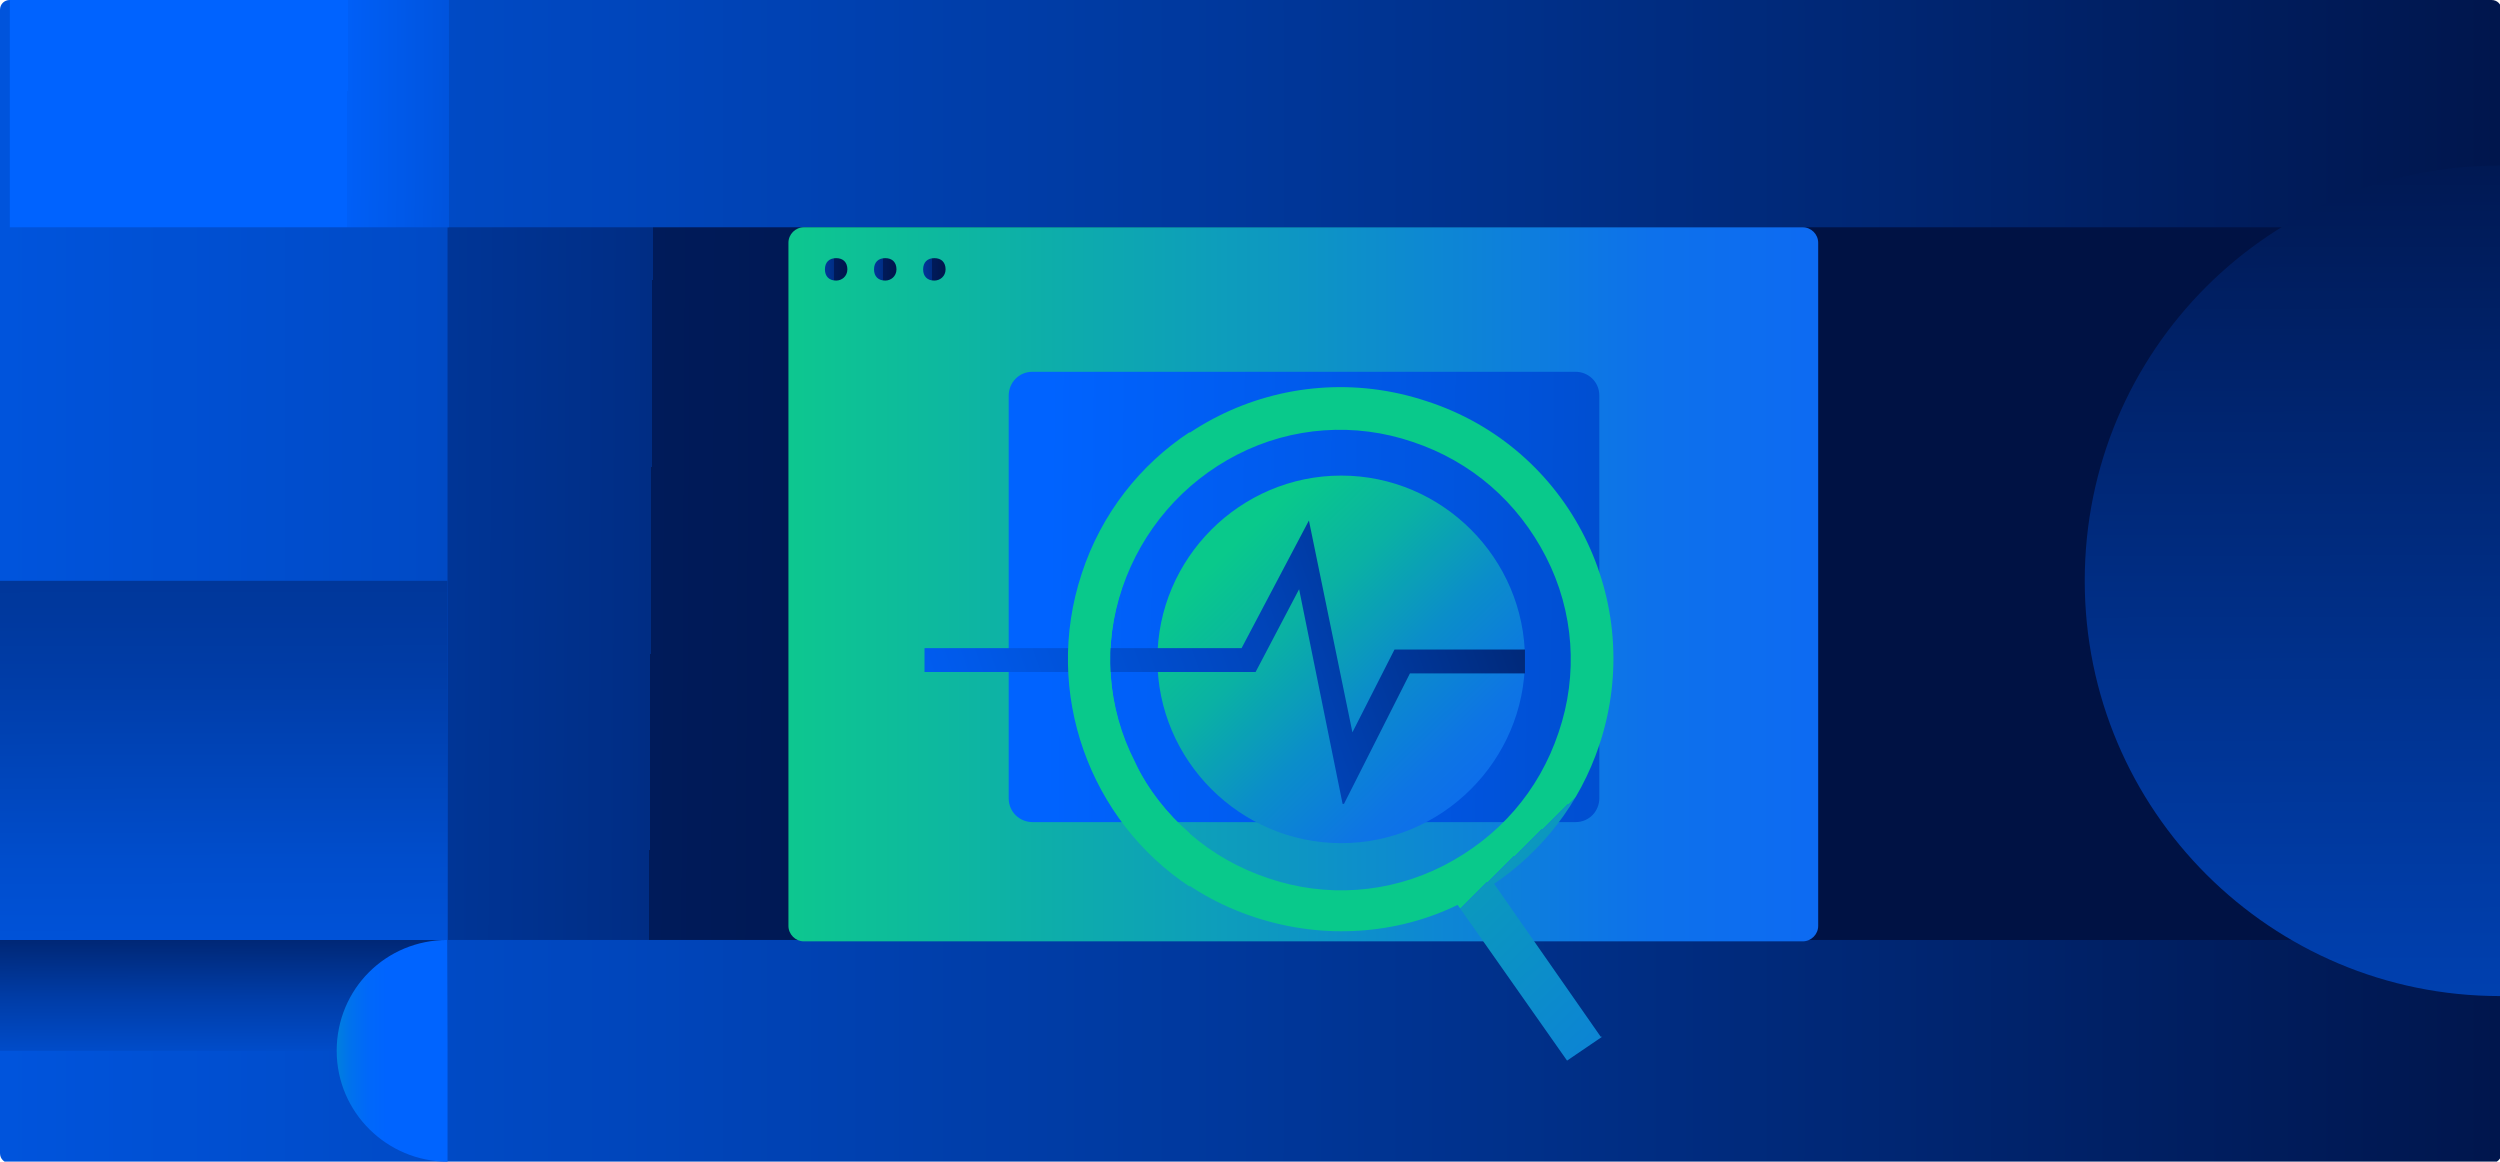
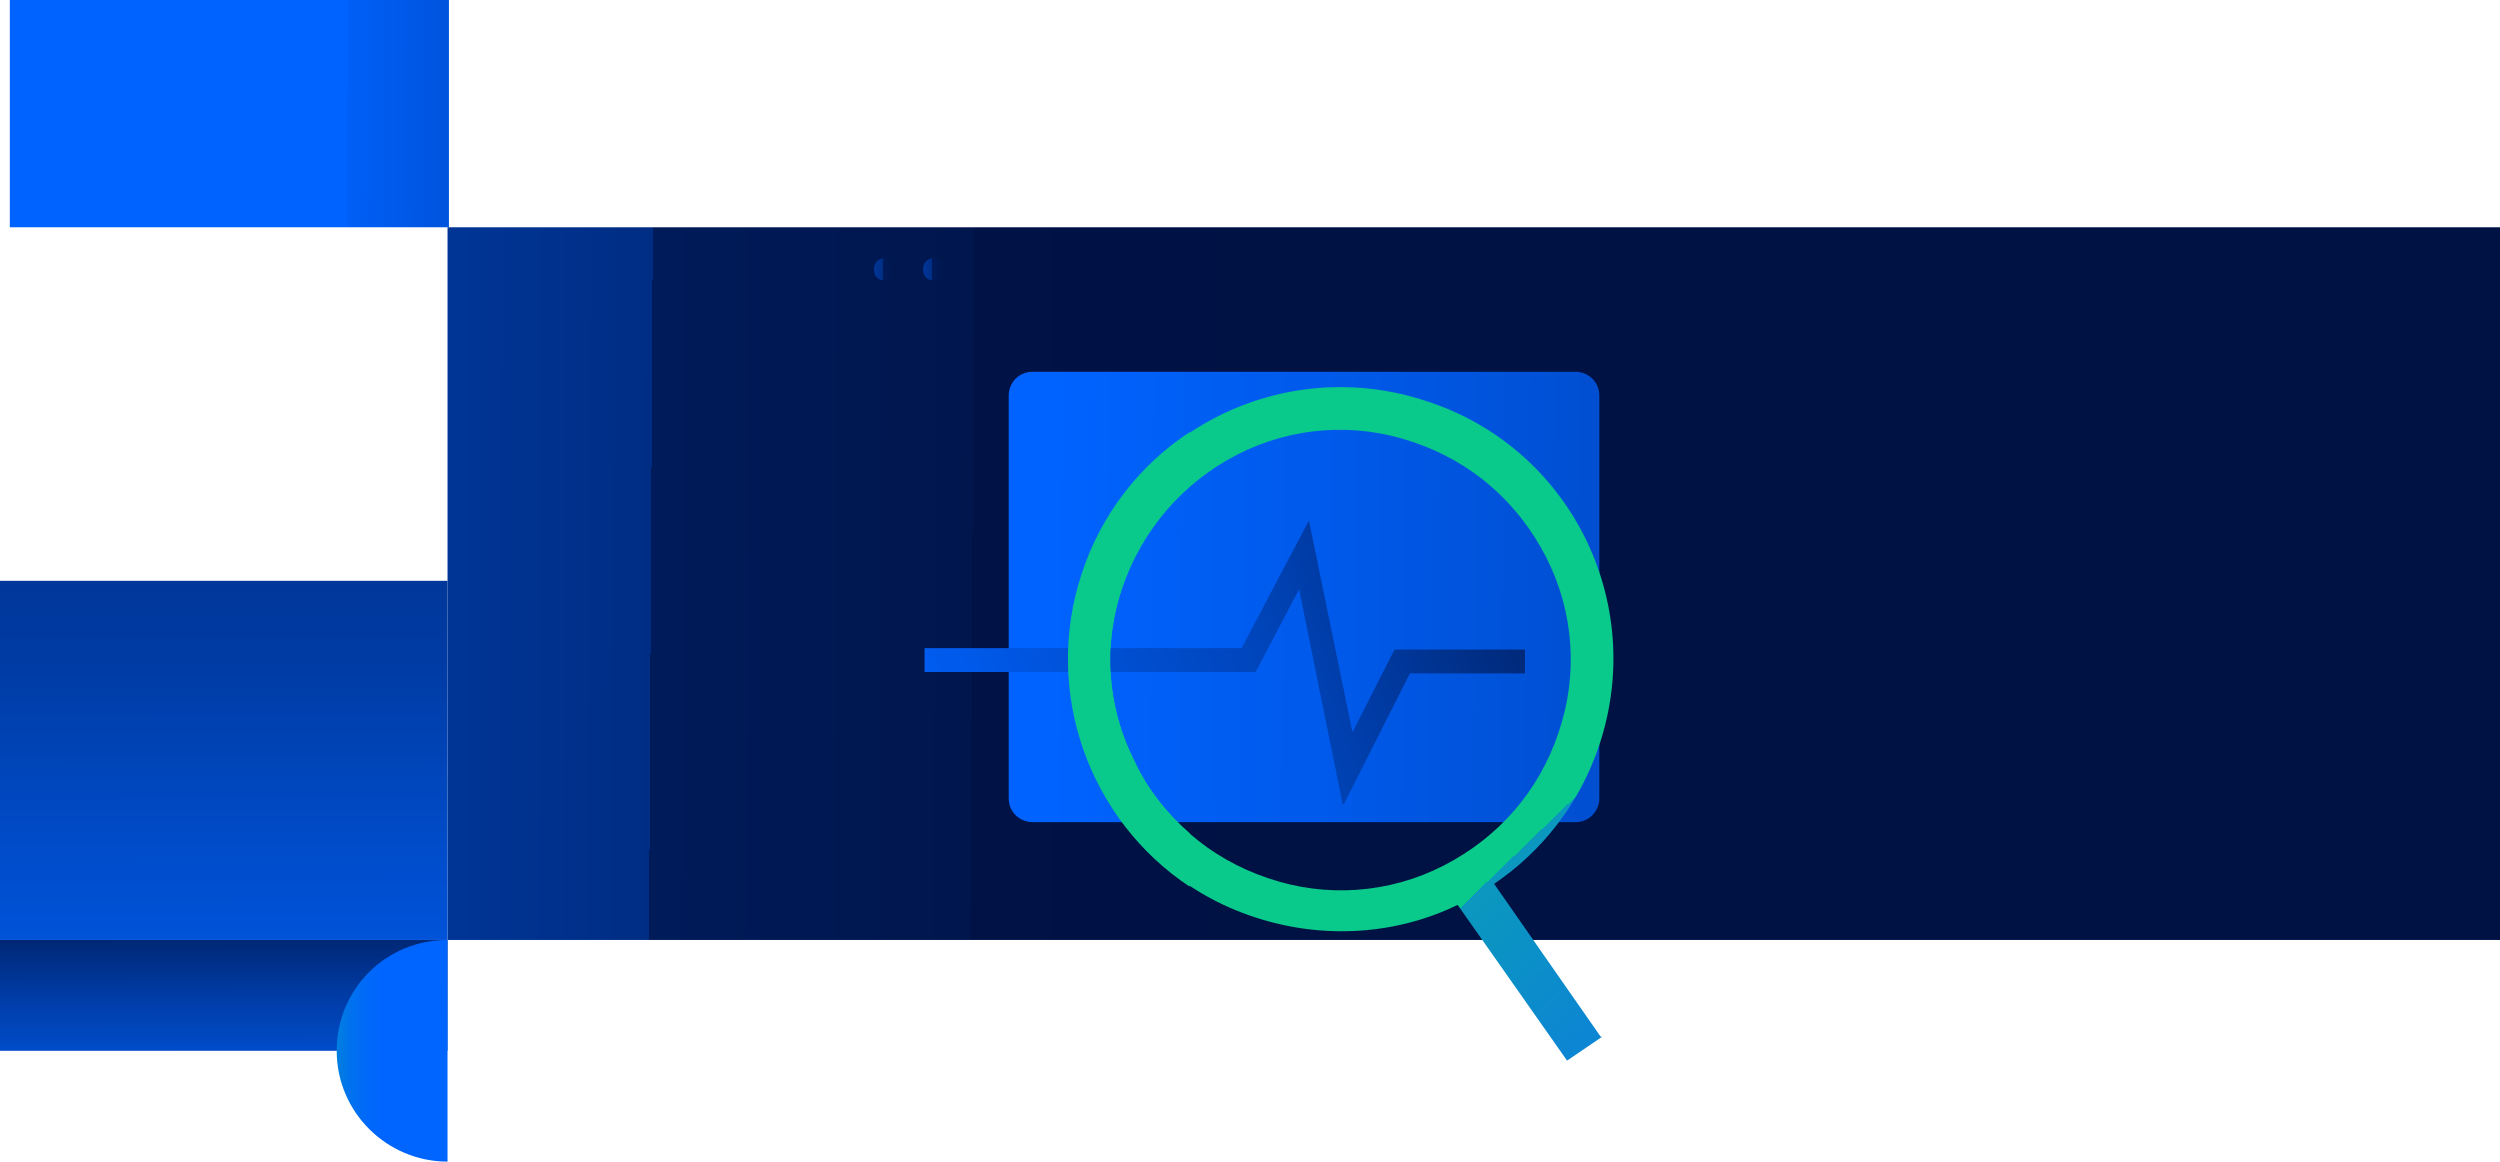
<svg xmlns="http://www.w3.org/2000/svg" id="Layer_1" version="1.1" viewBox="0 0 178.2 82.8">
  <defs>
    <style>
      .st0 {
        fill: url(#linear-gradient2);
      }

      .st1 {
        fill: url(#linear-gradient1);
      }

      .st2 {
        fill: url(#linear-gradient9);
      }

      .st3 {
        fill: url(#linear-gradient3);
      }

      .st4 {
        fill: url(#linear-gradient6);
      }

      .st5 {
        fill: url(#linear-gradient8);
      }

      .st6 {
        fill: url(#linear-gradient7);
      }

      .st7 {
        fill: url(#linear-gradient5);
      }

      .st8 {
        fill: url(#linear-gradient4);
      }

      .st9 {
        fill: url(#linear-gradient13);
      }

      .st10 {
        fill: url(#linear-gradient12);
      }

      .st11 {
        fill: url(#linear-gradient15);
      }

      .st12 {
        fill: url(#linear-gradient11);
      }

      .st13 {
        fill: url(#linear-gradient10);
      }

      .st14 {
        fill: url(#linear-gradient14);
      }

      .st15 {
        fill: url(#linear-gradient);
      }
    </style>
    <linearGradient id="linear-gradient" x1="-114.1" y1="41.8" x2="221.9" y2="41.8" gradientTransform="translate(0 83.2) scale(1 -1)" gradientUnits="userSpaceOnUse">
      <stop offset=".2" stop-color="#0063ff" />
      <stop offset=".6" stop-color="#00389c" />
      <stop offset=".9" stop-color="#001244" />
    </linearGradient>
    <linearGradient id="linear-gradient1" x1="-68.1" y1="42.5" x2="160.9" y2="41.3" gradientTransform="translate(0 83.2) scale(1 -1)" gradientUnits="userSpaceOnUse">
      <stop offset=".4" stop-color="#0063ff" />
      <stop offset=".4" stop-color="#005aeb" />
      <stop offset=".4" stop-color="#0049c4" />
      <stop offset=".4" stop-color="#003aa1" />
      <stop offset=".5" stop-color="#002d84" />
      <stop offset=".5" stop-color="#00236c" />
      <stop offset=".5" stop-color="#001b5a" />
      <stop offset=".6" stop-color="#00164d" />
      <stop offset=".6" stop-color="#001246" />
      <stop offset=".7" stop-color="#001244" />
    </linearGradient>
    <linearGradient id="linear-gradient2" x1="16" y1="-16.7" x2="15.9" y2="24.5" gradientTransform="translate(0 83.2) scale(1 -1)" gradientUnits="userSpaceOnUse">
      <stop offset=".2" stop-color="#0063ff" />
      <stop offset=".3" stop-color="#0060f9" />
      <stop offset=".4" stop-color="#0059e8" />
      <stop offset=".6" stop-color="#004dcc" />
      <stop offset=".7" stop-color="#003ca6" />
      <stop offset=".8" stop-color="#002775" />
      <stop offset=".9" stop-color="#001244" />
    </linearGradient>
    <linearGradient id="linear-gradient3" x1="163.8" y1="-196.2" x2="163.3" y2="111.8" gradientTransform="translate(0 83.2) scale(1 -1)" gradientUnits="userSpaceOnUse">
      <stop offset=".2" stop-color="#0063ff" />
      <stop offset=".3" stop-color="#0060f9" />
      <stop offset=".4" stop-color="#0059e8" />
      <stop offset=".6" stop-color="#004dcc" />
      <stop offset=".7" stop-color="#003ca6" />
      <stop offset=".8" stop-color="#002775" />
      <stop offset=".9" stop-color="#001244" />
    </linearGradient>
    <linearGradient id="linear-gradient4" x1="-17.6" y1="75.2" x2="88.3" y2="74.7" gradientTransform="translate(0 83.2) scale(1 -1)" gradientUnits="userSpaceOnUse">
      <stop offset=".4" stop-color="#0063ff" />
      <stop offset=".4" stop-color="#005ff7" />
      <stop offset=".6" stop-color="#003eab" />
      <stop offset=".8" stop-color="#002673" />
      <stop offset=".9" stop-color="#001751" />
      <stop offset=".9" stop-color="#001244" />
    </linearGradient>
    <linearGradient id="linear-gradient5" x1="19.4" y1="8.3" x2="33" y2="8.3" gradientTransform="translate(0 83.2) scale(1 -1)" gradientUnits="userSpaceOnUse">
      <stop offset=".1" stop-color="#00ce87" />
      <stop offset=".1" stop-color="#00c68f" />
      <stop offset=".2" stop-color="#00a3b7" />
      <stop offset=".3" stop-color="#0087d6" />
      <stop offset=".4" stop-color="#0073ec" />
      <stop offset=".5" stop-color="#0068fa" />
      <stop offset=".6" stop-color="#0064ff" />
    </linearGradient>
    <linearGradient id="linear-gradient6" x1="16.1" y1="-44.9" x2="15.9" y2="88.7" gradientTransform="translate(0 83.2) scale(1 -1)" gradientUnits="userSpaceOnUse">
      <stop offset=".2" stop-color="#0063ff" />
      <stop offset=".3" stop-color="#0060f9" />
      <stop offset=".4" stop-color="#0059e8" />
      <stop offset=".5" stop-color="#004dcc" />
      <stop offset=".6" stop-color="#003ca6" />
      <stop offset=".8" stop-color="#002775" />
      <stop offset=".9" stop-color="#001244" />
    </linearGradient>
    <linearGradient id="linear-gradient7" x1="41.3" y1="41.5" x2="168.6" y2="41.5" gradientTransform="translate(0 83.2) scale(1 -1)" gradientUnits="userSpaceOnUse">
      <stop offset=".1" stop-color="#0dca8c" />
      <stop offset=".4" stop-color="#0d96c3" />
      <stop offset=".6" stop-color="#0d71eb" />
      <stop offset=".8" stop-color="#0d63fb" />
    </linearGradient>
    <linearGradient id="linear-gradient8" x1="55" y1="63.9" x2="63.9" y2="63.9" gradientTransform="translate(0 83.2) scale(1 -1)" gradientUnits="userSpaceOnUse">
      <stop offset=".4" stop-color="#0063ff" />
      <stop offset=".4" stop-color="#005aeb" />
      <stop offset=".4" stop-color="#0049c4" />
      <stop offset=".4" stop-color="#003aa1" />
      <stop offset=".5" stop-color="#002d84" />
      <stop offset=".5" stop-color="#00236c" />
      <stop offset=".5" stop-color="#001b5a" />
      <stop offset=".6" stop-color="#00164d" />
      <stop offset=".6" stop-color="#001246" />
      <stop offset=".7" stop-color="#001244" />
    </linearGradient>
    <linearGradient id="linear-gradient9" x1="58.5" y1="63.9" x2="67.4" y2="63.9" gradientTransform="translate(0 83.2) scale(1 -1)" gradientUnits="userSpaceOnUse">
      <stop offset=".4" stop-color="#0063ff" />
      <stop offset=".4" stop-color="#005aeb" />
      <stop offset=".4" stop-color="#0049c4" />
      <stop offset=".4" stop-color="#003aa1" />
      <stop offset=".5" stop-color="#002d84" />
      <stop offset=".5" stop-color="#00236c" />
      <stop offset=".5" stop-color="#001b5a" />
      <stop offset=".6" stop-color="#00164d" />
      <stop offset=".6" stop-color="#001246" />
      <stop offset=".7" stop-color="#001244" />
    </linearGradient>
    <linearGradient id="linear-gradient10" x1="62" y1="63.9" x2="70.9" y2="63.9" gradientTransform="translate(0 83.2) scale(1 -1)" gradientUnits="userSpaceOnUse">
      <stop offset=".4" stop-color="#0063ff" />
      <stop offset=".4" stop-color="#005aeb" />
      <stop offset=".4" stop-color="#0049c4" />
      <stop offset=".4" stop-color="#003aa1" />
      <stop offset=".5" stop-color="#002d84" />
      <stop offset=".5" stop-color="#00236c" />
      <stop offset=".5" stop-color="#001b5a" />
      <stop offset=".6" stop-color="#00164d" />
      <stop offset=".6" stop-color="#001246" />
      <stop offset=".7" stop-color="#001244" />
    </linearGradient>
    <linearGradient id="linear-gradient11" x1="-2.8" y1="41.7" x2="190.6" y2="39.5" gradientTransform="translate(0 83.2) scale(1 -1)" gradientUnits="userSpaceOnUse">
      <stop offset=".4" stop-color="#0063ff" />
      <stop offset=".5" stop-color="#005aeb" />
      <stop offset=".7" stop-color="#0044b9" />
      <stop offset=".9" stop-color="#002269" />
      <stop offset="1" stop-color="#001244" />
    </linearGradient>
    <linearGradient id="linear-gradient12" x1="60.3" y1="72.7" x2="156.6" y2="-27.3" gradientTransform="translate(0 83.2) scale(1 -1)" gradientUnits="userSpaceOnUse">
      <stop offset=".5" stop-color="#09c98b" />
      <stop offset=".5" stop-color="#0ab1a4" />
      <stop offset=".5" stop-color="#0b98be" />
      <stop offset=".6" stop-color="#0c84d4" />
      <stop offset=".6" stop-color="#0d74e5" />
      <stop offset=".7" stop-color="#0d69f1" />
      <stop offset=".8" stop-color="#0d62f8" />
      <stop offset="1" stop-color="#0e61fa" />
    </linearGradient>
    <linearGradient id="linear-gradient13" x1="63.3" y1="69.6" x2="112.2" y2="18.8" gradientTransform="translate(0 83.2) scale(1 -1)" gradientUnits="userSpaceOnUse">
      <stop offset=".5" stop-color="#09c98b" />
      <stop offset=".6" stop-color="#0ab1a4" />
      <stop offset=".7" stop-color="#0b8ec9" />
      <stop offset=".8" stop-color="#0d75e4" />
      <stop offset=".9" stop-color="#0d66f4" />
      <stop offset="1" stop-color="#0e61fa" />
    </linearGradient>
    <linearGradient id="linear-gradient14" x1="21.1" y1="9.8" x2="121.3" y2="46.1" gradientTransform="translate(0 83.2) scale(1 -1)" gradientUnits="userSpaceOnUse">
      <stop offset=".4" stop-color="#0063ff" />
      <stop offset=".5" stop-color="#005aeb" />
      <stop offset=".7" stop-color="#0044b9" />
      <stop offset=".9" stop-color="#002269" />
      <stop offset="1" stop-color="#001244" />
    </linearGradient>
    <linearGradient id="linear-gradient15" x1="70.6" y1="29.5" x2="117.5" y2="51.3" gradientTransform="translate(0 83.2) scale(1 -1)" gradientUnits="userSpaceOnUse">
      <stop offset=".5" stop-color="#09c98b" />
      <stop offset=".5" stop-color="#0ab1a4" />
      <stop offset=".5" stop-color="#0b98be" />
      <stop offset=".6" stop-color="#0c84d4" />
      <stop offset=".6" stop-color="#0d74e5" />
      <stop offset=".7" stop-color="#0d69f1" />
      <stop offset=".8" stop-color="#0d62f8" />
      <stop offset="1" stop-color="#0e61fa" />
    </linearGradient>
  </defs>
-   <path class="st15" d="M177.5,0H.7c-.4,0-.7.3-.7.7v81.5c0,.4.3.7.7.7h176.9c.4,0,.7-.3.7-.7V.7c0-.4-.3-.7-.7-.7Z" />
  <path class="st1" d="M178.2,16.2H31.9v50.8h146.3V16.2Z" />
  <path class="st0" d="M31.9,67H0v7.9h31.9v-7.9Z" />
-   <path class="st3" d="M178.2,71c-16.3,0-29.6-13.2-29.6-29.6s13.2-29.6,29.6-29.6v59.2Z" />
  <path class="st8" d="M31.9,0H.7v16.2h31.3V0Z" />
-   <path class="st7" d="M31.9,82.8c-4.3,0-7.9-3.5-7.9-7.9s3.5-7.9,7.9-7.9v15.8Z" />
+   <path class="st7" d="M31.9,82.8c-4.3,0-7.9-3.5-7.9-7.9s3.5-7.9,7.9-7.9Z" />
  <path class="st4" d="M31.9,41.4H0v25.6h31.9v-25.6Z" />
-   <path class="st6" d="M128.5,16.2H57.3c-.6,0-1.1.5-1.1,1.1v48.7c0,.6.5,1.1,1.1,1.1h71.2c.6,0,1.1-.5,1.1-1.1V17.3c0-.6-.5-1.1-1.1-1.1Z" />
-   <path class="st5" d="M59.6,20c.4,0,.8-.3.8-.8s-.3-.8-.8-.8-.8.3-.8.8.3.8.8.8Z" />
  <path class="st2" d="M63.1,20c.4,0,.8-.3.8-.8s-.3-.8-.8-.8-.8.3-.8.8.3.8.8.8Z" />
  <path class="st13" d="M66.6,20c.4,0,.8-.3.8-.8s-.3-.8-.8-.8-.8.3-.8.8.3.8.8.8Z" />
  <path class="st12" d="M112.3,26.5h-38.7c-1,0-1.7.8-1.7,1.7v28.7c0,1,.8,1.7,1.7,1.7h38.7c1,0,1.7-.8,1.7-1.7v-28.7c0-1-.8-1.7-1.7-1.7Z" />
  <path class="st10" d="M114.1,73.9l-7.6-10.9c3.4-2.3,6.1-5.7,7.5-9.9,3.4-10.2-2.1-21.2-12.3-24.5-10.2-3.4-21.2,2.1-24.5,12.3-3.4,10.2,2.1,21.2,12.3,24.5,4.9,1.6,10.1,1.2,14.4-.9l7.8,11.1,2.5-1.7ZM80.9,54.4c-2-3.9-2.3-8.4-.9-12.5s4.3-7.5,8.2-9.5c3.9-2,8.4-2.3,12.5-.9,4.2,1.4,7.5,4.3,9.5,8.2,2,3.9,2.3,8.4.9,12.5-1.4,4.2-4.3,7.5-8.2,9.5-3.9,2-8.4,2.3-12.5.9-4.2-1.4-7.5-4.3-9.5-8.2Z" />
-   <path class="st9" d="M95.6,60.1c7.2,0,13.1-5.9,13.1-13.1s-5.9-13.1-13.1-13.1-13.1,5.9-13.1,13.1,5.9,13.1,13.1,13.1Z" />
  <path class="st14" d="M95.7,57.3l-3.1-15.3-3.1,5.9h-23.6v-1.7h22.6l4.8-9.1,3.1,15.1,3-5.9h9.3v1.7h-8.2l-4.7,9.3Z" />
  <path class="st11" d="M84.8,34.6v-3.8c-3.5,2.3-6.3,5.8-7.7,10.1-2.8,8.5.6,17.6,7.7,22.3v-3.8c-1.6-1.4-3-3.1-3.9-5.1-2-3.9-2.3-8.4-.9-12.5.9-2.9,2.6-5.3,4.8-7.2Z" />
</svg>